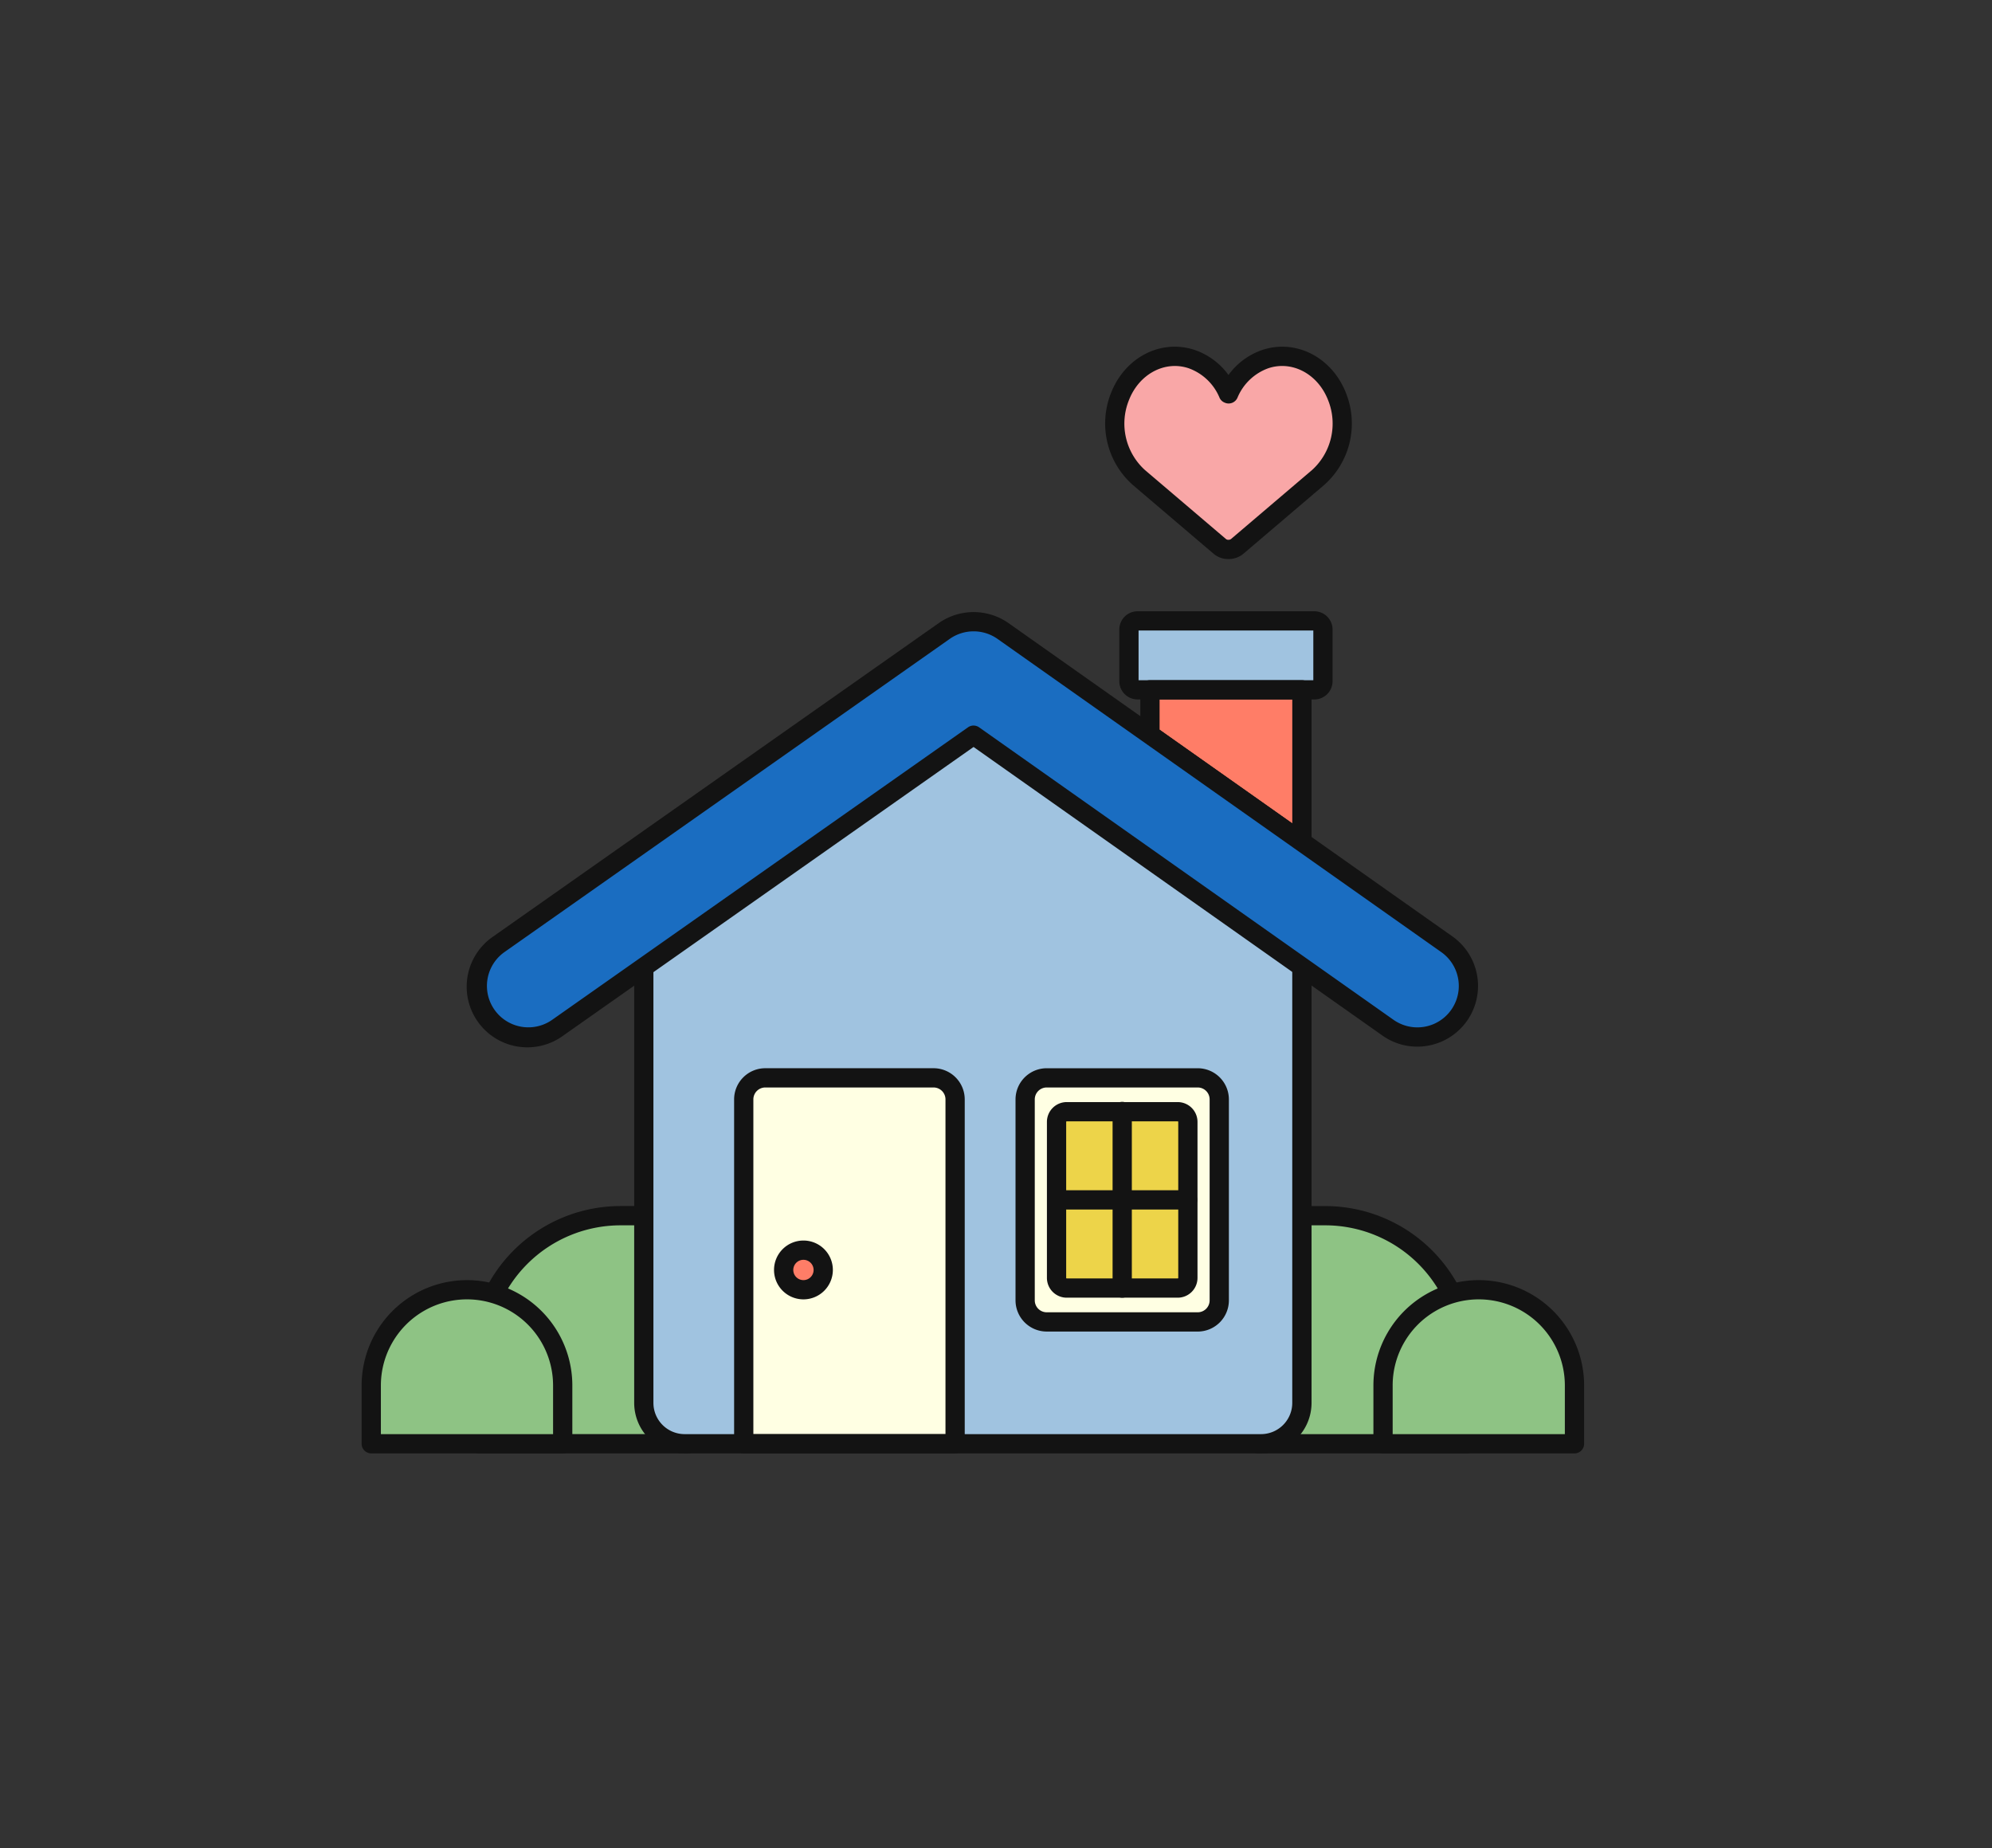
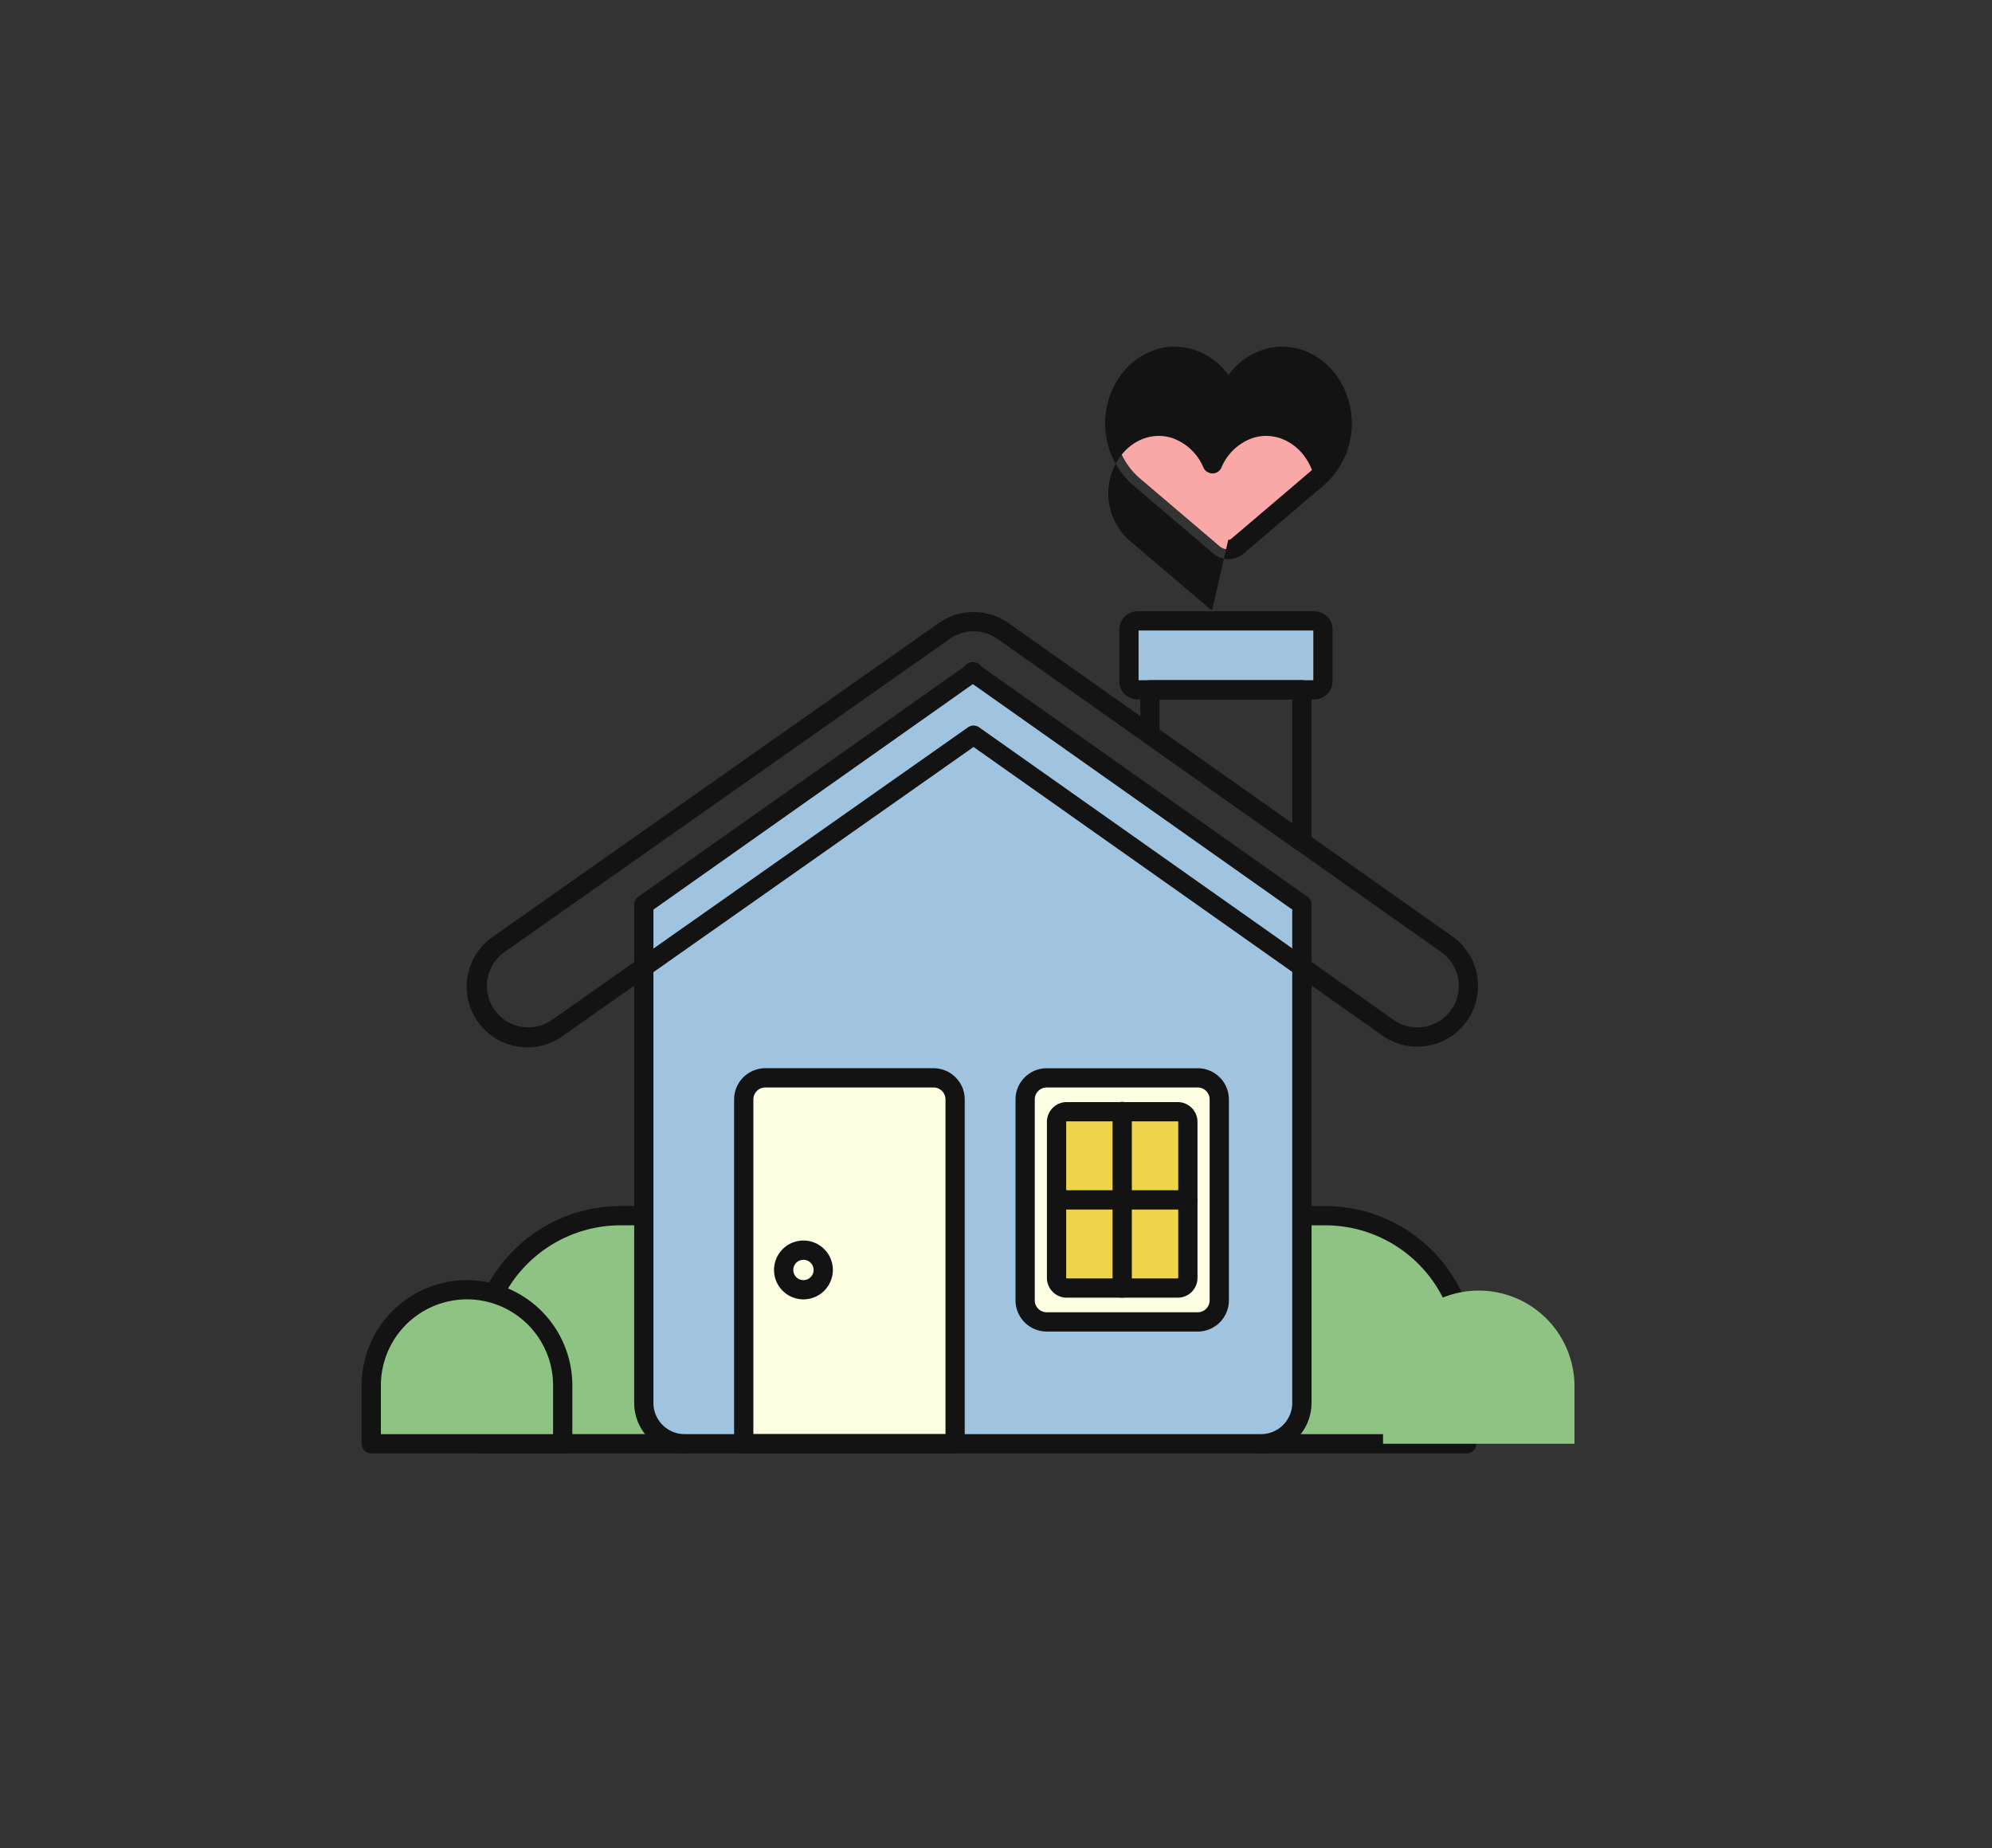
<svg xmlns="http://www.w3.org/2000/svg" width="277" height="257">
  <rect width="100%" height="100%" fill="#333333" stroke="none" />
  <defs>
    <clipPath id="a">
      <path transform="translate(.174)" fill="#f0f3f5" d="M0 0h277v257H0z" />
    </clipPath>
    <clipPath id="b">
      <path fill="none" d="M0 0h169.993v153.874H0z" />
    </clipPath>
  </defs>
  <g transform="translate(-.174)" clip-path="url(#a)">
    <g clip-path="url(#b)" transform="translate(50.461 48.204)">
      <path d="M153.664 152.535h-29.023v-31.708h9.364a19.658 19.658 0 0 1 19.658 19.658Zm-137.334 0h29.021v-31.708h-9.364a19.657 19.657 0 0 0-19.657 19.658Z" fill="#8ec384" />
      <path d="M153.666 153.873h-29.025a1.339 1.339 0 0 1-1.339-1.339v-31.707a1.339 1.339 0 0 1 1.339-1.339h9.364a21.02 21.02 0 0 1 21 21v12.05a1.339 1.339 0 0 1-1.339 1.339m-27.684-2.677h26.346v-10.715a18.34 18.34 0 0 0-18.32-18.32h-8.026Zm-80.631 2.673H16.329a1.339 1.339 0 0 1-1.339-1.339v-12.05a21.02 21.02 0 0 1 21-21h9.364a1.338 1.338 0 0 1 1.339 1.339v31.708a1.339 1.339 0 0 1-1.339 1.339m-27.684-2.677h26.343v-29.028h-8.026a18.34 18.34 0 0 0-18.32 18.32Z" fill="#131313" />
      <path d="M1.339 152.535H27.96v-8.1a13.311 13.311 0 0 0-26.621 0Z" fill="#8ec384" />
      <path d="M27.959 153.874H1.339A1.339 1.339 0 0 1 0 152.536v-8.1a14.65 14.65 0 0 1 29.3 0v8.1a1.339 1.339 0 0 1-1.339 1.339m-25.284-2.678h23.944v-6.766a11.972 11.972 0 0 0-23.944 0Z" fill="#131313" />
      <path d="M132.48 47.708h-24.586a1.194 1.194 0 0 1-1.195-1.195v-7.194a1.2 1.2 0 0 1 1.195-1.2h24.586a1.2 1.2 0 0 1 1.195 1.2v7.194a1.194 1.194 0 0 1-1.195 1.195m-47.405-2.374v-.111l-.078.056-.079-.056v.111L39.24 77.571v69.281a5.679 5.679 0 0 0 5.679 5.679h80.154a5.679 5.679 0 0 0 5.679-5.679V77.571Z" fill="#a0c3e0" />
      <path d="M82.527 152.535H53.135v-47.88a3 3 0 0 1 3-3h23.4a3 3 0 0 1 3 3Zm33.732-16.939H95.267a3 3 0 0 1-3-3v-27.94a3 3 0 0 1 3-3h20.992a3 3 0 0 1 3 3V132.6a3 3 0 0 1-3 3" fill="#ffffe3" />
      <path d="M96.632 129.474v-21.693a1.413 1.413 0 0 1 1.413-1.413h15.437a1.413 1.413 0 0 1 1.413 1.413v21.693a1.413 1.413 0 0 1-1.413 1.413H98.046a1.413 1.413 0 0 1-1.413-1.413" fill="#edd449" />
      <path d="M105.764 132.226a1.339 1.339 0 0 1-1.339-1.339v-24.518a1.339 1.339 0 1 1 2.677 0v24.518a1.339 1.339 0 0 1-1.339 1.339" fill="#131313" />
      <path d="M114.895 119.965H96.633a1.339 1.339 0 0 1 0-2.677h18.262a1.339 1.339 0 0 1 0 2.677" fill="#131313" />
-       <path d="M64.188 128.37a2.751 2.751 0 1 1-2.75-2.748 2.751 2.751 0 0 1 2.751 2.751m45.432-80.665v6.242l21.131 14.913V47.708Z" fill="#ff7d67" />
      <path d="M132.48 49.046h-24.586a2.537 2.537 0 0 1-2.533-2.534v-7.191a2.537 2.537 0 0 1 2.533-2.533h24.586a2.536 2.536 0 0 1 2.533 2.533v7.194a2.537 2.537 0 0 1-2.533 2.534m-24.442-2.677h24.3v-6.909h-24.3Zm17.032 107.501H44.919a7.026 7.026 0 0 1-7.018-7.018V77.57a1.337 1.337 0 0 1 .567-1.094l45.335-31.994a1.454 1.454 0 0 1 2.388 0l45.335 31.994a1.338 1.338 0 0 1 .566 1.094v69.286a7.026 7.026 0 0 1-7.017 7.018m-84.5-75.609v68.591a4.346 4.346 0 0 0 4.341 4.341h80.154a4.346 4.346 0 0 0 4.34-4.341V78.264L84.996 46.913Z" fill="#131313" />
      <path d="M82.527 153.874H53.135a1.339 1.339 0 0 1-1.339-1.339v-47.88a4.339 4.339 0 0 1 4.334-4.334h23.4a4.34 4.34 0 0 1 4.335 4.334v47.88a1.339 1.339 0 0 1-1.339 1.339m-28.053-2.677h26.715v-46.542a1.659 1.659 0 0 0-1.658-1.657h-23.4a1.659 1.659 0 0 0-1.657 1.657Zm61.79-14.263h-21a4.34 4.34 0 0 1-4.335-4.334v-27.945a4.34 4.34 0 0 1 4.335-4.331h21a4.339 4.339 0 0 1 4.334 4.334v27.944a4.339 4.339 0 0 1-4.334 4.334m-21-33.938a1.66 1.66 0 0 0-1.658 1.657v27.944a1.66 1.66 0 0 0 1.658 1.657h21a1.659 1.659 0 0 0 1.657-1.657v-27.944a1.659 1.659 0 0 0-1.657-1.657Zm35.49-32.797a1.341 1.341 0 0 1-.772-.244L108.85 55.043a1.337 1.337 0 0 1-.567-1.094v-6.241a1.339 1.339 0 0 1 1.339-1.339h21.131a1.338 1.338 0 0 1 1.339 1.339v21.154a1.338 1.338 0 0 1-1.339 1.339M110.96 53.256l18.454 13.024V49.046H110.96Z" fill="#131313" />
-       <path d="M23.192 95.981a7.1 7.1 0 0 1-4.091-12.906l61.917-43.548a7.1 7.1 0 0 1 8.177.007L150.9 83.082a7.1 7.1 0 0 1-8.186 11.6L85.095 54.018l-57.826 40.67a7.066 7.066 0 0 1-4.078 1.293" fill="#1a6dc1" />
      <path d="M146.788 97.321a8.375 8.375 0 0 1-4.847-1.546l-56.848-40.12-57.054 40.128a8.438 8.438 0 1 1-9.708-13.8l61.917-43.55a8.453 8.453 0 0 1 9.718.008l61.706 43.547a8.438 8.438 0 0 1-3.431 15.208 8.55 8.55 0 0 1-1.453.125M85.094 52.679a1.336 1.336 0 0 1 .772.245l57.62 40.664a5.76 5.76 0 0 0 6.642-9.413L88.423 40.628a5.77 5.77 0 0 0-6.635-.006L19.871 84.165a5.76 5.76 0 1 0 6.628 9.423l57.826-40.67a1.339 1.339 0 0 1 .77-.244m-23.657 79.785a4.09 4.09 0 1 1 4.089-4.09 4.094 4.094 0 0 1-4.089 4.09m0-5.5a1.412 1.412 0 1 0 1.411 1.412 1.414 1.414 0 0 0-1.411-1.412m52.043 5.267H98.045a2.754 2.754 0 0 1-2.751-2.751v-21.694a2.754 2.754 0 0 1 2.751-2.751h15.436a2.755 2.755 0 0 1 2.752 2.751v21.694a2.754 2.754 0 0 1-2.752 2.751m-15.436-24.519a.074.074 0 0 0-.074.074v21.694a.074.074 0 0 0 .074.074h15.436a.074.074 0 0 0 .075-.074v-21.694a.074.074 0 0 0-.075-.074Z" fill="#131313" />
      <path d="M135.636 6.943c-1.678-4.313-5.944-6.55-9.959-5.225a8.649 8.649 0 0 0-5.117 4.841.565.565 0 0 0-.02-.043l-.02.043a8.647 8.647 0 0 0-5.117-4.841c-4.015-1.325-8.28.912-9.959 5.225a10.1 10.1 0 0 0 2.614 11.228l11.253 9.579a1.954 1.954 0 0 0 2.457 0l11.252-9.579a10.1 10.1 0 0 0 2.616-11.228" fill="#f9a7a7" />
-       <path d="M120.587 29.524h-.147a3.125 3.125 0 0 1-1.993-.754l-11.248-9.579a11.421 11.421 0 0 1-3-12.733c1.936-4.975 6.931-7.56 11.626-6.011a9.673 9.673 0 0 1 4.716 3.486A9.671 9.671 0 0 1 125.26.448c4.69-1.547 9.689 1.036 11.626 6.011a11.419 11.419 0 0 1-3 12.734l-11.247 9.577a3.165 3.165 0 0 1-2.053.754m-.076-2.677a.559.559 0 0 0 .394-.115l11.252-9.579a8.714 8.714 0 0 0 2.235-9.723c-1.411-3.63-4.975-5.536-8.292-4.44a7.338 7.338 0 0 0-4.31 4.107 1.337 1.337 0 0 1-1.216.8h-.01a1.328 1.328 0 0 1-.573-.129 1.292 1.292 0 0 1-.691-.668 7.333 7.333 0 0 0-4.31-4.107c-3.318-1.1-6.88.813-8.291 4.439a8.71 8.71 0 0 0 2.231 9.721l11.255 9.581a.478.478 0 0 0 .329.115" fill="#131313" />
+       <path d="M120.587 29.524h-.147a3.125 3.125 0 0 1-1.993-.754l-11.248-9.579a11.421 11.421 0 0 1-3-12.733c1.936-4.975 6.931-7.56 11.626-6.011a9.673 9.673 0 0 1 4.716 3.486A9.671 9.671 0 0 1 125.26.448c4.69-1.547 9.689 1.036 11.626 6.011a11.419 11.419 0 0 1-3 12.734l-11.247 9.577a3.165 3.165 0 0 1-2.053.754m-.076-2.677a.559.559 0 0 0 .394-.115l11.252-9.579c-1.411-3.63-4.975-5.536-8.292-4.44a7.338 7.338 0 0 0-4.31 4.107 1.337 1.337 0 0 1-1.216.8h-.01a1.328 1.328 0 0 1-.573-.129 1.292 1.292 0 0 1-.691-.668 7.333 7.333 0 0 0-4.31-4.107c-3.318-1.1-6.88.813-8.291 4.439a8.71 8.71 0 0 0 2.231 9.721l11.255 9.581a.478.478 0 0 0 .329.115" fill="#131313" />
      <path d="M168.654 152.535h-26.621v-8.1a13.311 13.311 0 0 1 26.621 0Z" fill="#8ec384" />
-       <path d="M168.654 153.874h-26.62a1.339 1.339 0 0 1-1.339-1.339v-8.1a14.65 14.65 0 0 1 29.3 0v8.1a1.339 1.339 0 0 1-1.339 1.339m-25.285-2.677h23.944v-6.766a11.972 11.972 0 0 0-23.944 0Z" fill="#131313" />
    </g>
  </g>
</svg>